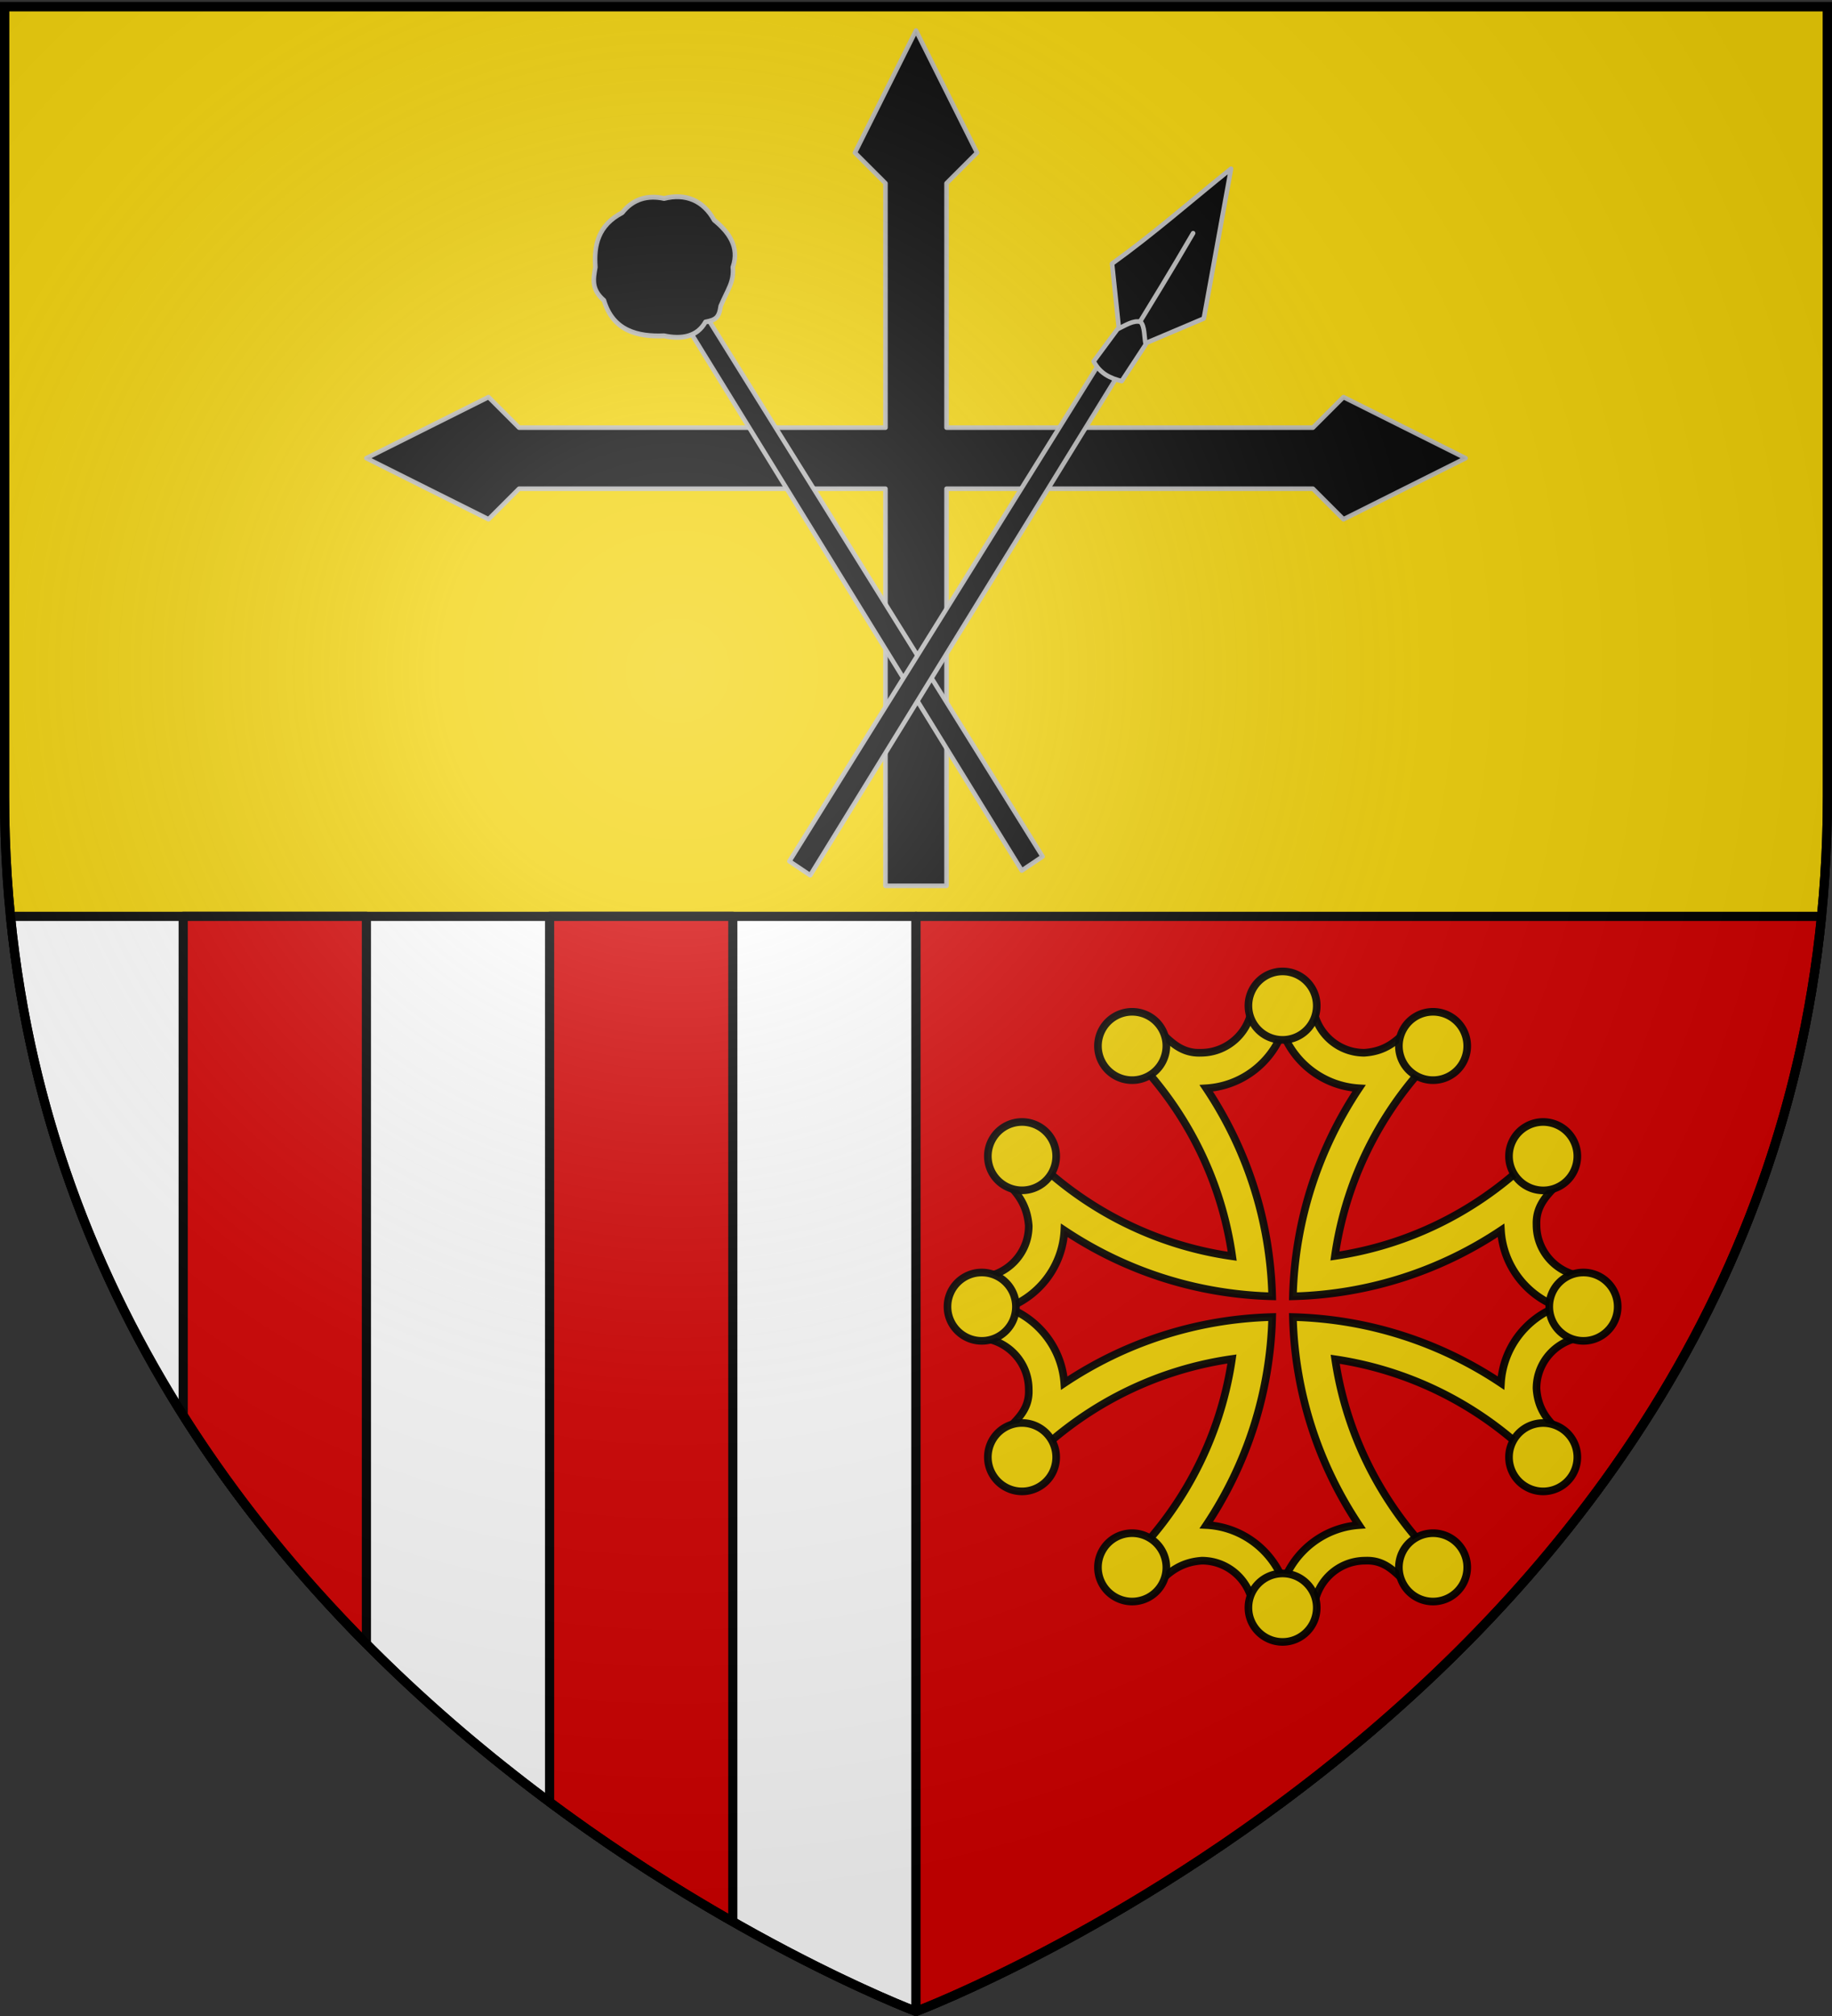
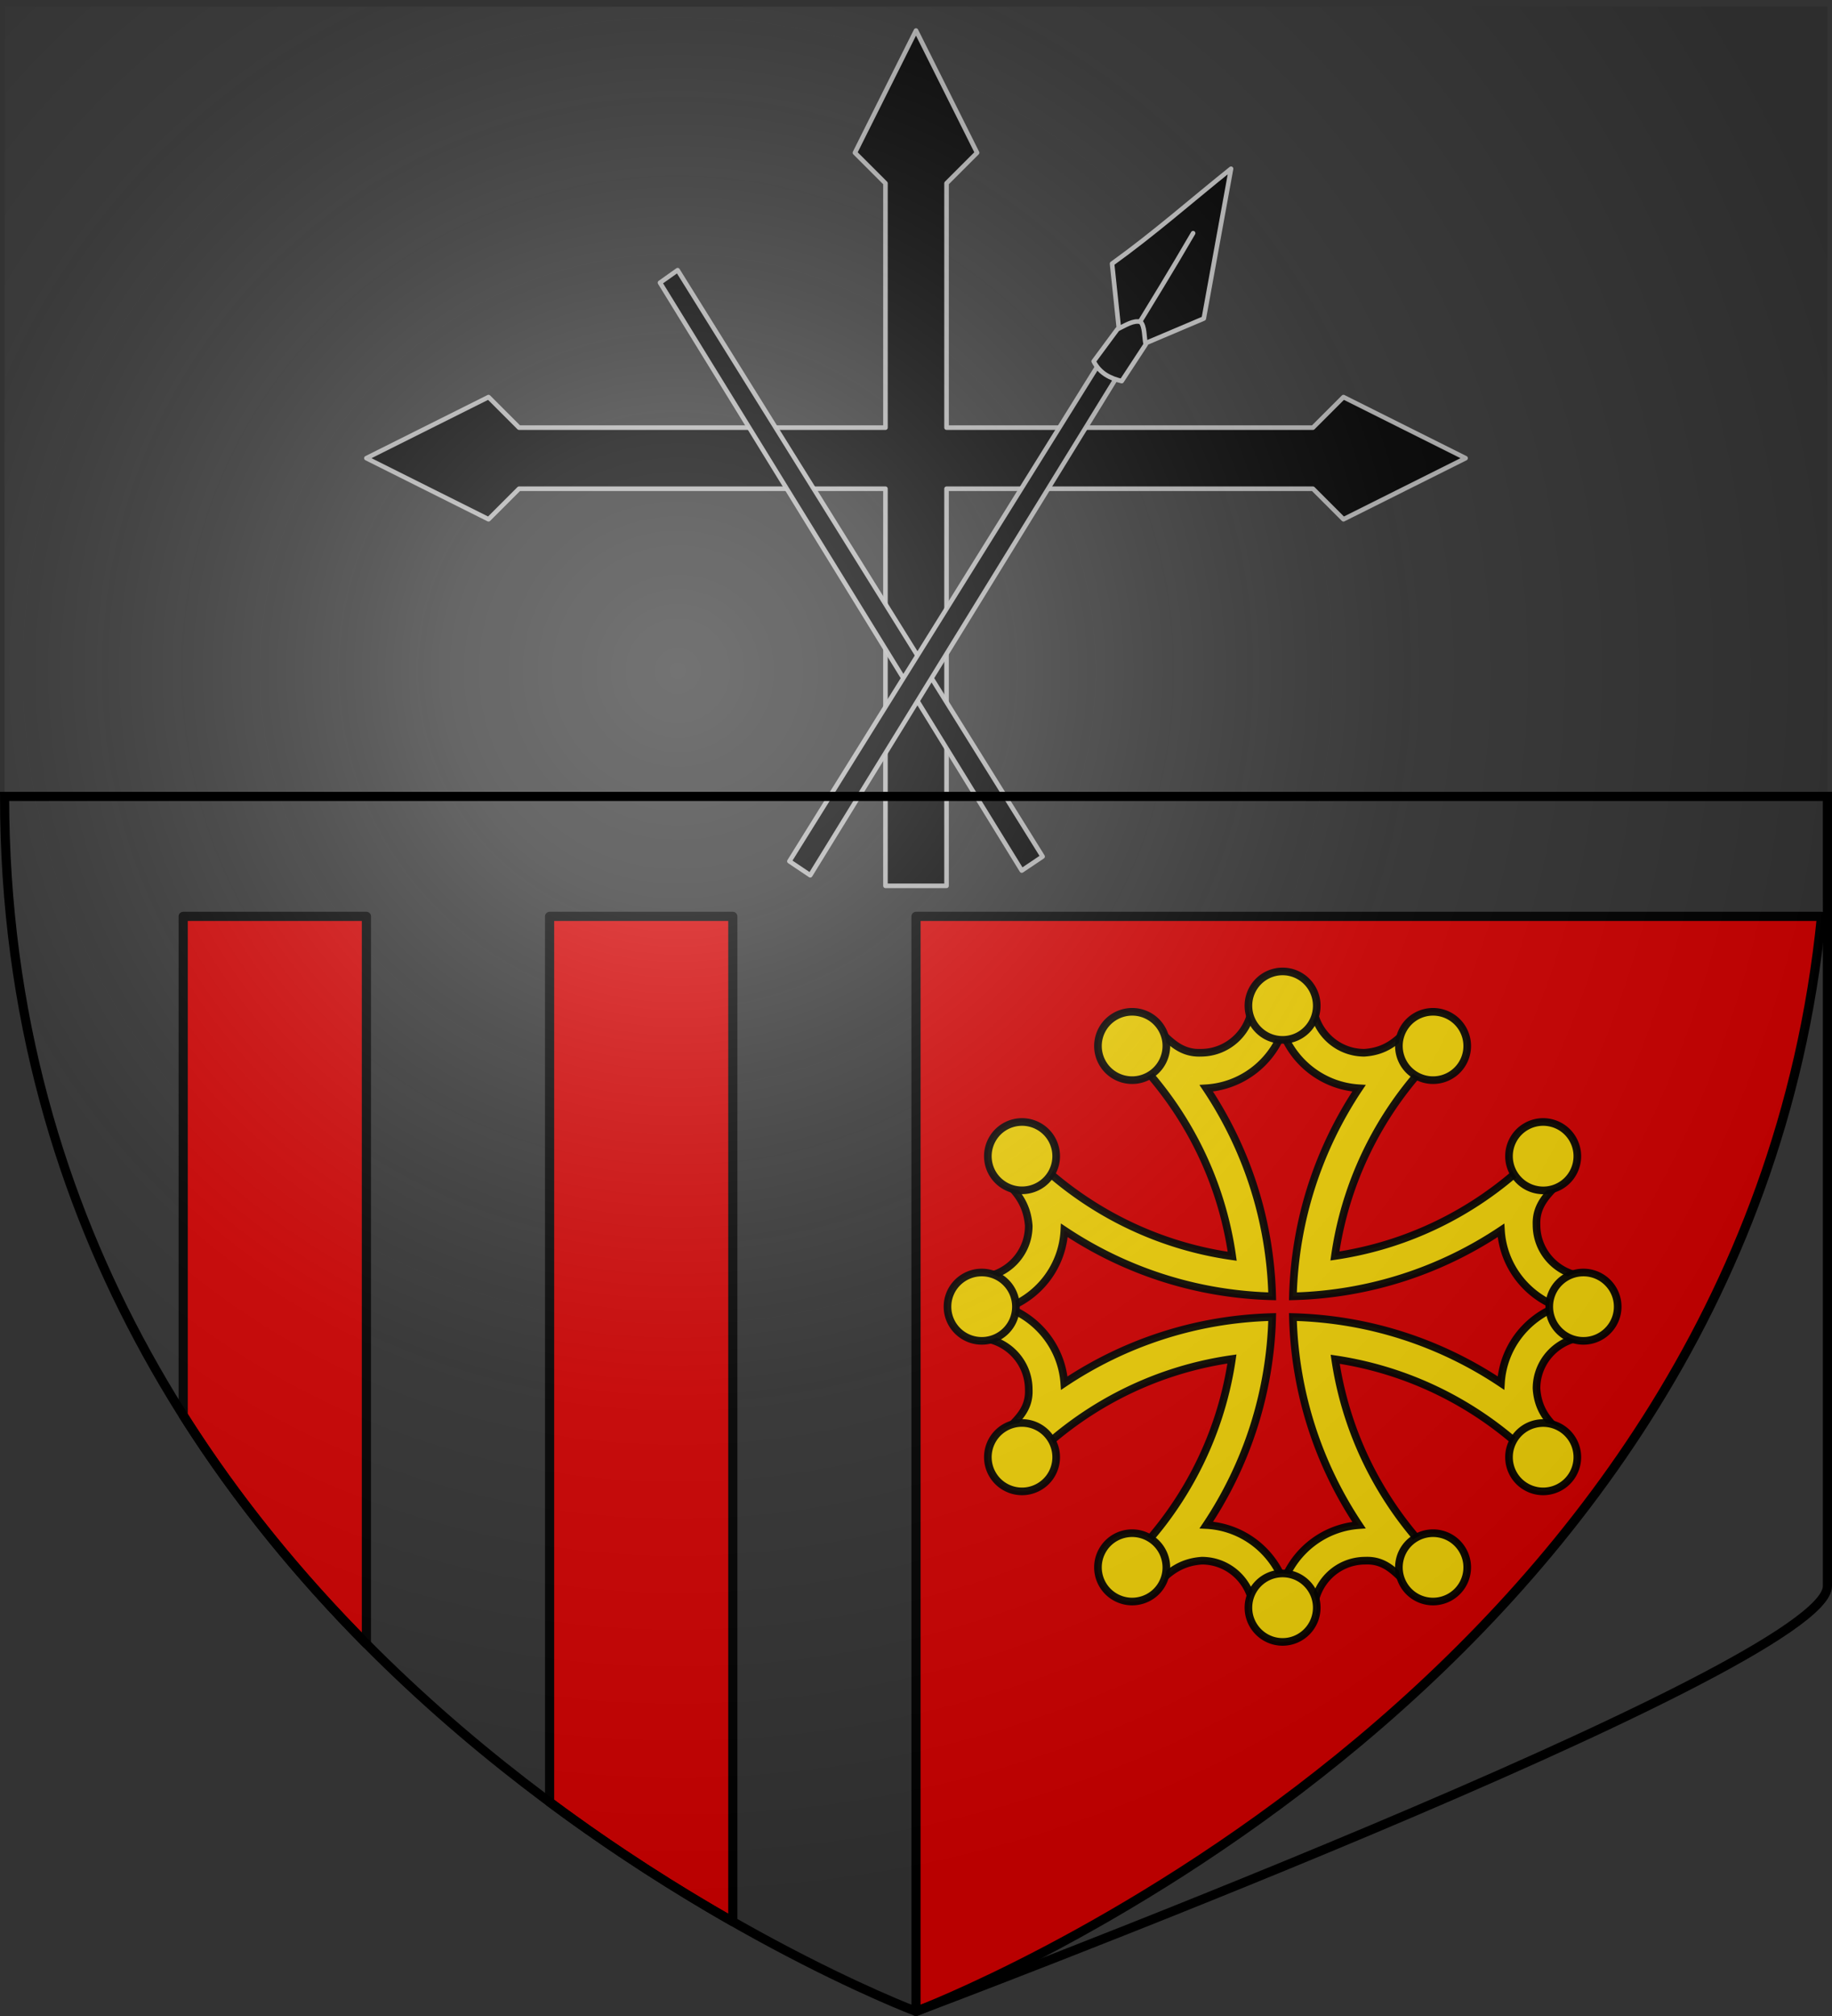
<svg xmlns="http://www.w3.org/2000/svg" xmlns:xlink="http://www.w3.org/1999/xlink" width="600" height="660" version="1.0">
  <rect width="100%" height="100%" fill="#333333" stroke="none" />
  <defs>
    <radialGradient xlink:href="#a" id="d" cx="221.445" cy="226.331" r="300" fx="221.445" fy="226.331" gradientTransform="matrix(1.353 0 0 1.349 -77.63 -85.747)" gradientUnits="userSpaceOnUse" />
    <linearGradient id="a">
      <stop offset="0" style="stop-color:#fff;stop-opacity:.314" />
      <stop offset=".19" style="stop-color:#fff;stop-opacity:.251" />
      <stop offset=".6" style="stop-color:#6b6b6b;stop-opacity:.125" />
      <stop offset="1" style="stop-color:#000;stop-opacity:.125" />
    </linearGradient>
  </defs>
  <g style="display:inline">
-     <path d="M300 658.5S1.5 546.18 1.5 260.728V2.176h597v258.552C598.5 546.18 300 658.5 300 658.5z" style="opacity:1;fill:#f2d207;fill-opacity:1;fill-rule:evenodd;stroke:#000;stroke-width:3;stroke-linecap:butt;stroke-linejoin:miter;stroke-miterlimit:4;stroke-dasharray:none;stroke-opacity:1" />
-     <path d="M3.438 300C29.012 556.543 300 658.5 300 658.5V300z" style="opacity:1;fill:#fff;fill-opacity:1;fill-rule:evenodd;stroke:#000;stroke-width:3;stroke-linecap:round;stroke-linejoin:round;stroke-miterlimit:4;stroke-dasharray:none;stroke-dashoffset:0;stroke-opacity:1" />
    <path d="M300 300v358.5S570.988 556.543 596.563 300z" style="opacity:1;fill:#d40000;fill-opacity:1;fill-rule:evenodd;stroke:#000;stroke-width:3;stroke-linecap:round;stroke-linejoin:round;stroke-miterlimit:4;stroke-dasharray:none;stroke-dashoffset:0;stroke-opacity:1" />
  </g>
  <g style="display:inline">
    <path d="M60 300v163.344c17.84 28.237 38.478 53.089 60 74.781V300zm120 0v289.969c21.466 15.956 42.086 28.921 60 39.125V300z" style="opacity:1;fill:#d40000;fill-opacity:1;fill-rule:evenodd;stroke:#000;stroke-width:3;stroke-linecap:round;stroke-linejoin:round;stroke-miterlimit:4;stroke-dasharray:none;stroke-dashoffset:0;stroke-opacity:1" />
    <path d="M410.167 328.142c-.202 9.144-7.693 16.512-16.885 16.512-6.61.26-10.273-3.907-14.464-8.146-8.945 4.23-13.48 3.761-5.328 11.822.048.047.084.108.132.154 15.766 17.018 26.529 38.712 29.94 62.789-27.006-3.826-51.031-16.901-68.797-35.908a100 100 0 0 0-5.966 11.162c4.775 3.986 7.677 8.468 8.124 14.817 0 9.207-7.391 16.685-16.556 16.864-.65 6.583-.531 13.21.066 19.792 9.134.213 16.49 7.7 16.49 16.885.308 6.597-3.9 10-8.124 14.156 1.81 3.993 3.889 7.844 6.186 11.537 17.727-18.861 41.628-31.84 68.49-35.666-3.938 26.766-16.962 50.573-35.841 68.205a100 100 0 0 0 11.206 5.944c3.987-4.762 8.425-7.68 14.772-8.124 9.2 0 16.673 7.379 16.863 16.534 6.585.685 13.21.539 19.792-.066h.022c.226-9.124 7.687-16.468 16.864-16.468 6.576-.291 10 3.92 14.156 8.124a100 100 0 0 0 11.558-6.187c-18.716-17.59-31.641-41.268-35.577-67.874 26.599 3.938 50.288 16.845 67.873 35.556a100 100 0 0 0 6.164-11.559c-4.785-3.948-7.7-8.076-8.101-14.442 0-9.185 7.355-16.65 16.49-16.864.689-6.582.58-13.208 0-19.792-9.135-.213-16.49-7.7-16.49-16.886-.27-6.599 3.871-10.257 8.101-14.442-4.337-9.285-3.816-13.407-11.998-5.195-16.858 15.603-38.323 26.303-62.127 29.809 3.827-26.862 16.82-50.77 35.687-68.49a100 100 0 0 0-11.558-6.187c-3.957 4.801-8.127 7.736-14.508 8.146-9.193 0-16.662-7.368-16.864-16.512-6.583-.723-13.207-.59-19.792 0zm9.885 9.643c3.864 10.323 13.54 17.795 25.031 18.493-13.097 19.597-20.99 42.95-21.64 68.116 25.163-.647 48.542-8.509 68.137-21.597.71 11.474 8.205 21.12 18.514 24.987-10.32 3.863-17.812 13.524-18.514 25.01-19.595-13.088-42.974-20.972-68.138-21.62.651 25.16 8.55 48.523 21.641 68.117-11.347.817-20.865 8.291-24.7 18.515-3.897-10.408-13.68-17.946-25.296-18.537 13.074-19.588 20.924-42.944 21.575-68.094-25.16.65-48.5 8.55-68.093 21.641-.818-11.347-8.292-20.866-18.515-24.701 10.412-3.898 17.952-13.695 18.537-25.318 19.587 13.08 42.922 20.946 68.07 21.597-.65-25.167-8.506-48.52-21.596-68.116 11.479-.707 21.118-8.18 24.987-18.493z" style="fill:#f2d207;fill-opacity:1;fill-rule:evenodd;stroke:#000;stroke-width:2.5;stroke-linecap:butt;stroke-linejoin:miter;stroke-miterlimit:4;stroke-dasharray:none;stroke-opacity:.941" />
    <path id="b" d="M420.063 318.031c-6.18 0-11.188 5.039-11.188 11.219s5.007 11.188 11.188 11.188c6.18 0 11.187-5.008 11.187-11.188s-5.007-11.219-11.187-11.219zM370.5 331.25c-1.805.047-3.64.534-5.312 1.5-5.353 3.09-7.184 9.929-4.094 15.281s9.929 7.184 15.281 4.094 7.215-9.929 4.125-15.281c-2.124-3.68-6.03-5.696-10-5.594zm99.125 0a11.15 11.15 0 0 0-9.969 5.594c-3.09 5.352-1.258 12.19 4.094 15.281 5.352 3.09 12.191 1.259 15.281-4.094s1.259-12.19-4.094-15.281a11.2 11.2 0 0 0-5.312-1.5z" style="fill:#f2d207;fill-opacity:1;fill-rule:evenodd;stroke:#000;stroke-width:2.5;stroke-linecap:butt;stroke-linejoin:miter;stroke-miterlimit:4;stroke-dasharray:none;stroke-opacity:.941" />
    <use xlink:href="#b" width="600" height="660" transform="matrix(1 0 0 -1 0 855.562)" />
    <use xlink:href="#b" width="600" height="660" transform="rotate(90 420.06 427.781)" />
    <use xlink:href="#b" width="600" height="660" transform="rotate(-90 420.066 427.78)" />
    <path d="m300 10-20 40 10 10v80H170l-10-10-40 20 40 20 10-10h120v130h20V160h120l10 10 40-20-40-20-10 10H310V60l10-10z" style="opacity:1;fill:#000;fill-opacity:1;fill-rule:evenodd;stroke:#bababa;stroke-width:1.5;stroke-linecap:round;stroke-linejoin:round;stroke-miterlimit:4;stroke-dasharray:none;stroke-dashoffset:0;stroke-opacity:.941" />
    <path id="c" d="m216.157 92.552 5.777-4.096 119.53 191.96L334.64 285z" style="fill:#000;fill-opacity:1;fill-rule:evenodd;stroke:#bababa;stroke-width:1.5;stroke-linecap:round;stroke-linejoin:round;stroke-miterlimit:4;stroke-dashoffset:0;stroke-opacity:.941" />
    <use xlink:href="#c" width="600" height="660" transform="matrix(-1 0 0 1 600 1.544)" />
-     <path d="M246 89.5c.462 4.566-1.627 6.672-4.018 11.916-.533 3.627-1.746 4.264-5.05 4.86-2.762 4.584-7.944 5.339-13.682 4.224-8.667.342-16.916-1.49-19.905-10.829-4.26-3.39-3.536-6.588-2.845-10.171-.541-6.79.96-12.83 8.918-16.67 3.52-4.166 8.387-5.45 13.832-4.33 7.048-1.676 13.017.61 16.569 6.614 4.664 3.503 8.54 8.095 6.181 14.386" style="fill:#000;fill-opacity:1;fill-rule:evenodd;stroke:#bababa;stroke-width:1.5;stroke-linecap:round;stroke-linejoin:round;stroke-miterlimit:4;stroke-dashoffset:0;stroke-opacity:.941" transform="matrix(.989 0 0 1.071 -3.297 -8.393)" />
    <path d="m403.182 55.239-8.925 49.034-19.648 8.336c-3.82-.262-6.294-2.198-8.146-4.91l-2.247-21.385c13.874-9.97 26.002-20.707 38.966-31.075" style="fill:#000;fill-rule:evenodd;stroke:#bababa;stroke-width:1.5;stroke-linecap:round;stroke-linejoin:round;stroke-miterlimit:4;stroke-dasharray:none;stroke-opacity:1" />
    <path d="M369.88 111.002c6.976-11.368 13.933-22.696 20.874-34.662" style="fill:none;fill-rule:evenodd;stroke:#bababa;stroke-width:1.5;stroke-linecap:round;stroke-linejoin:round;stroke-miterlimit:4;stroke-dasharray:none;stroke-opacity:1" />
    <path d="M373.57 105.398c-2.353-.683-5.009 1.153-7.59 2.37l-7.783 10.52c2.016 3.969 5.404 5.551 9.171 6.475l7.87-12.001c-.548-2.465-.281-5.918-1.669-7.364" style="fill:#000;fill-rule:evenodd;stroke:#bababa;stroke-width:1.5;stroke-linecap:round;stroke-linejoin:round;stroke-miterlimit:4;stroke-dasharray:none;stroke-opacity:1;display:inline" />
  </g>
  <g style="display:inline">
    <path d="M300 658.5s298.5-112.32 298.5-397.772V2.176H1.5v258.552C1.5 546.18 300 658.5 300 658.5" style="opacity:1;fill:url(#d);fill-opacity:1;fill-rule:evenodd;stroke:none;stroke-width:1px;stroke-linecap:butt;stroke-linejoin:miter;stroke-opacity:1" />
  </g>
  <g style="display:inline">
-     <path d="M300 658.5S1.5 546.18 1.5 260.728V2.176h597v258.552C598.5 546.18 300 658.5 300 658.5z" style="opacity:1;fill:none;fill-opacity:1;fill-rule:evenodd;stroke:#000;stroke-width:3;stroke-linecap:butt;stroke-linejoin:miter;stroke-miterlimit:4;stroke-dasharray:none;stroke-opacity:1" />
+     <path d="M300 658.5S1.5 546.18 1.5 260.728h597v258.552C598.5 546.18 300 658.5 300 658.5z" style="opacity:1;fill:none;fill-opacity:1;fill-rule:evenodd;stroke:#000;stroke-width:3;stroke-linecap:butt;stroke-linejoin:miter;stroke-miterlimit:4;stroke-dasharray:none;stroke-opacity:1" />
  </g>
</svg>